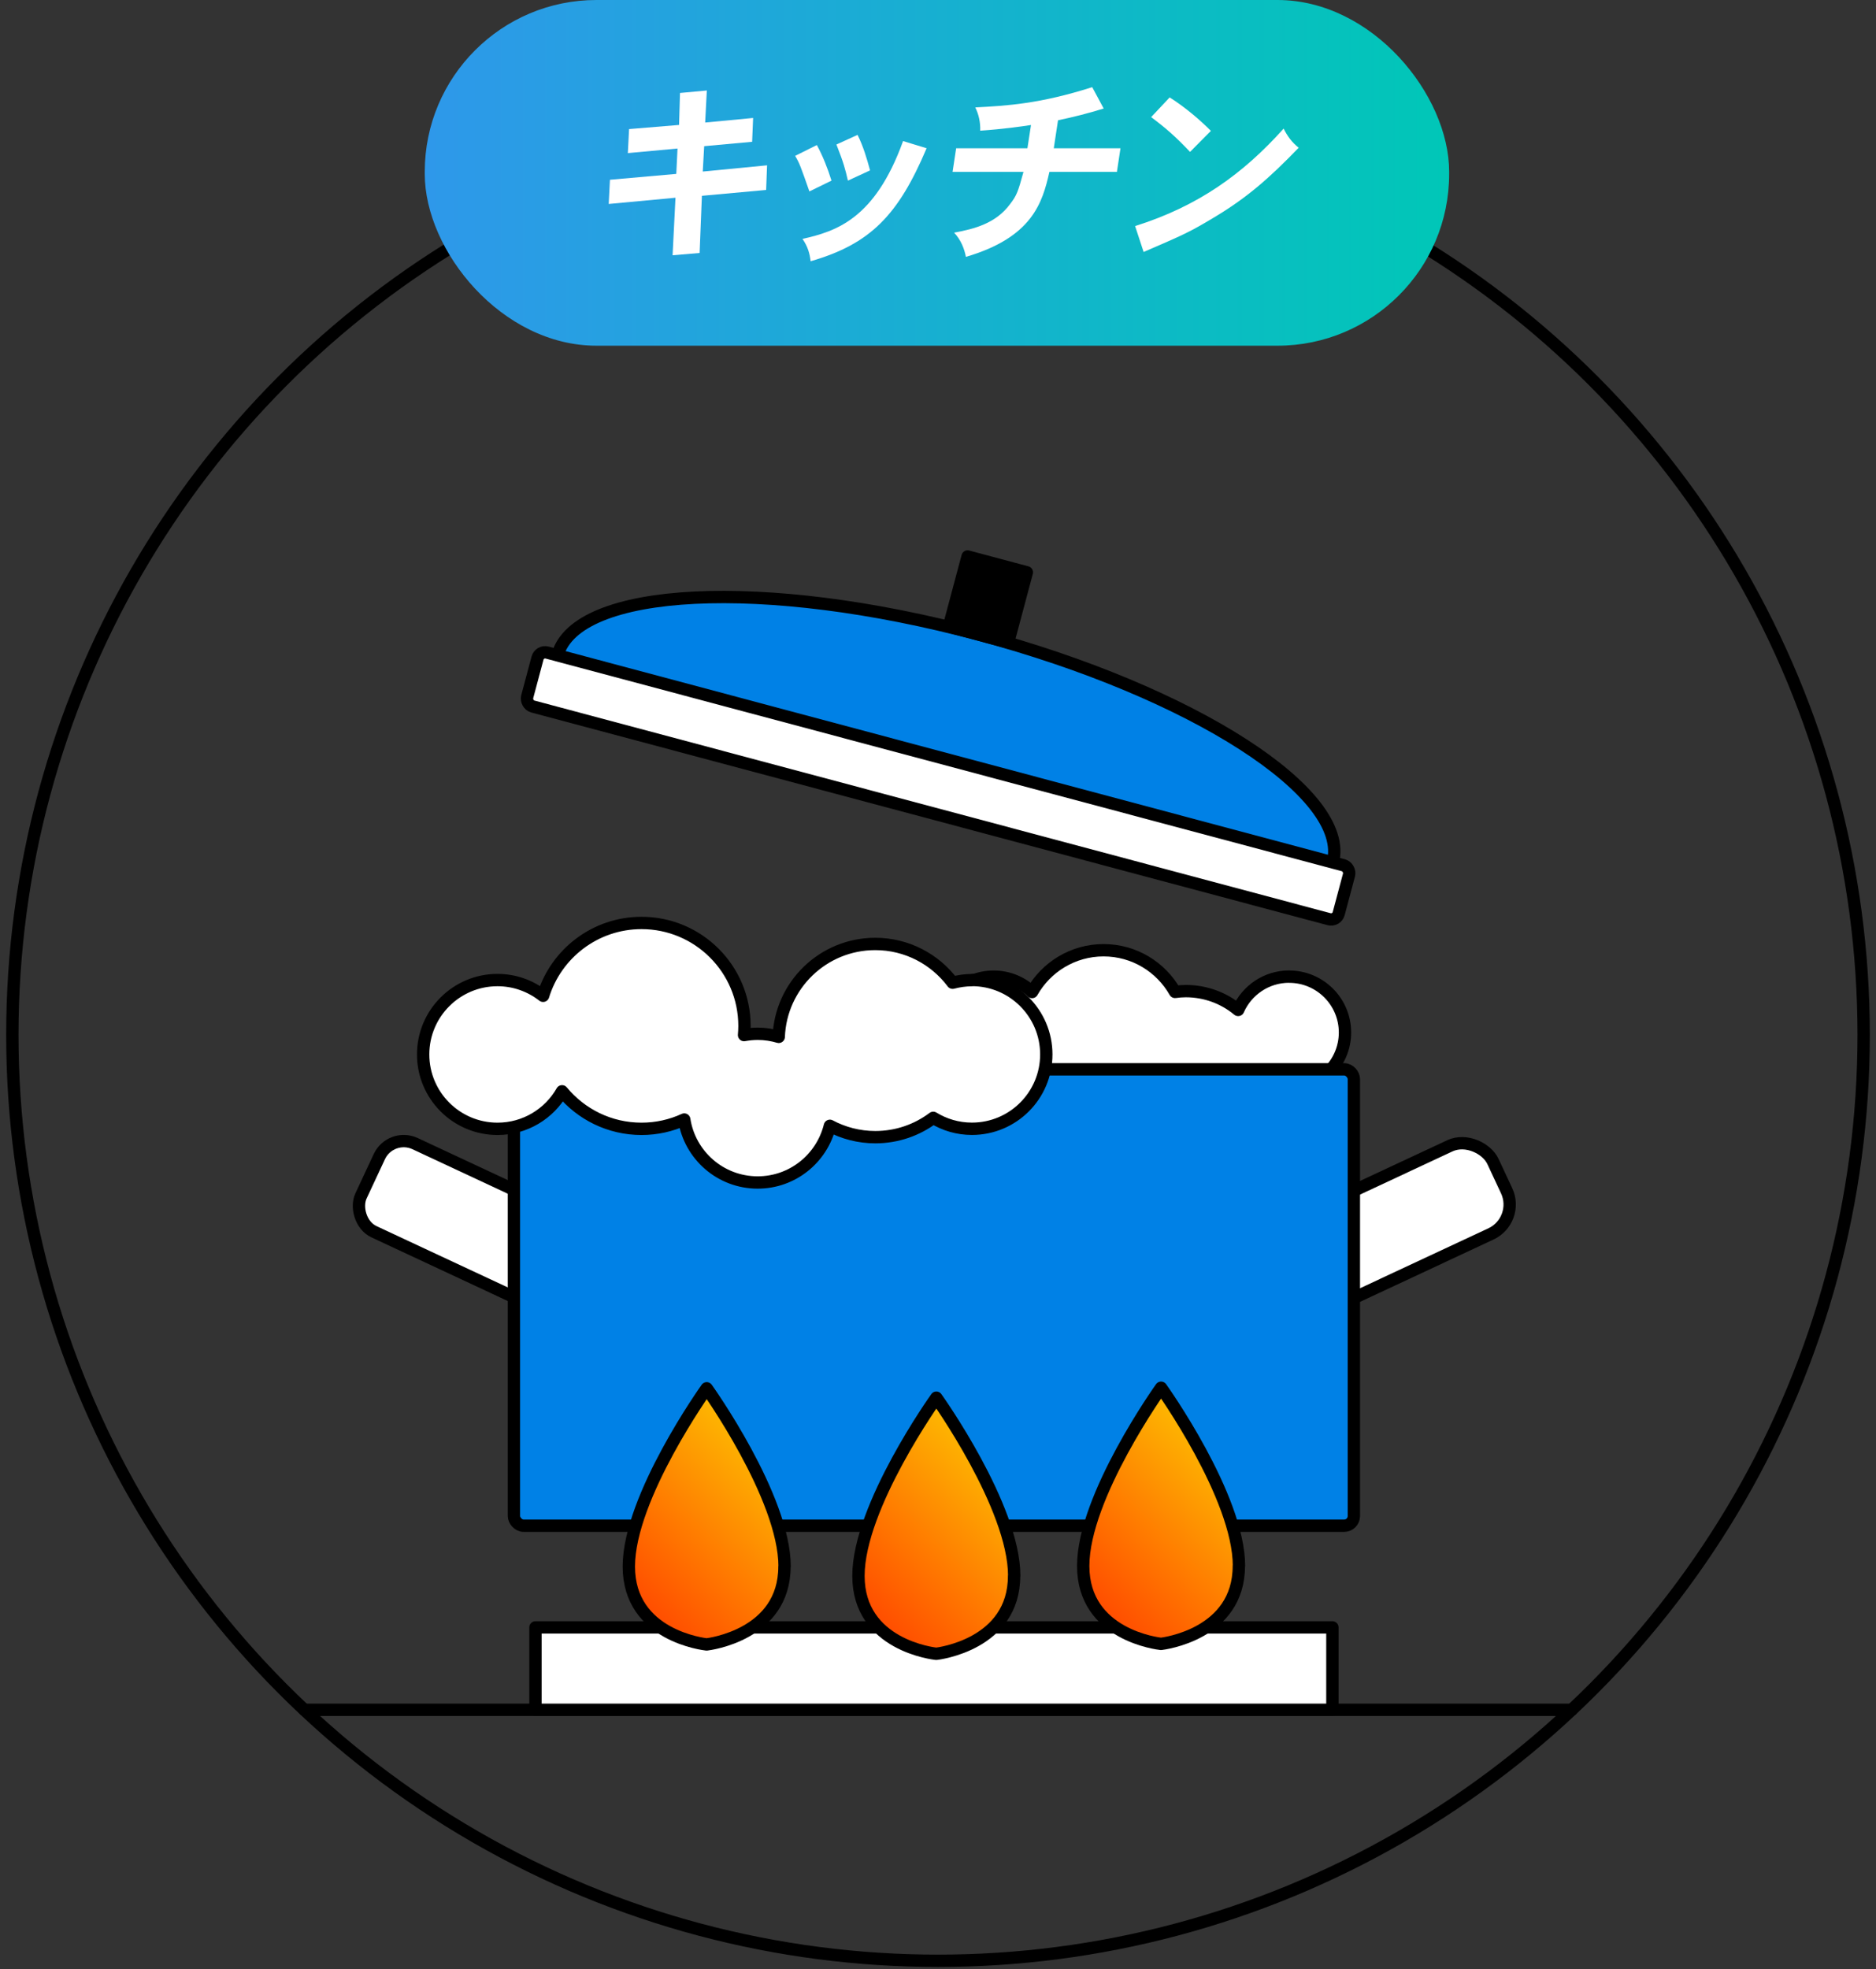
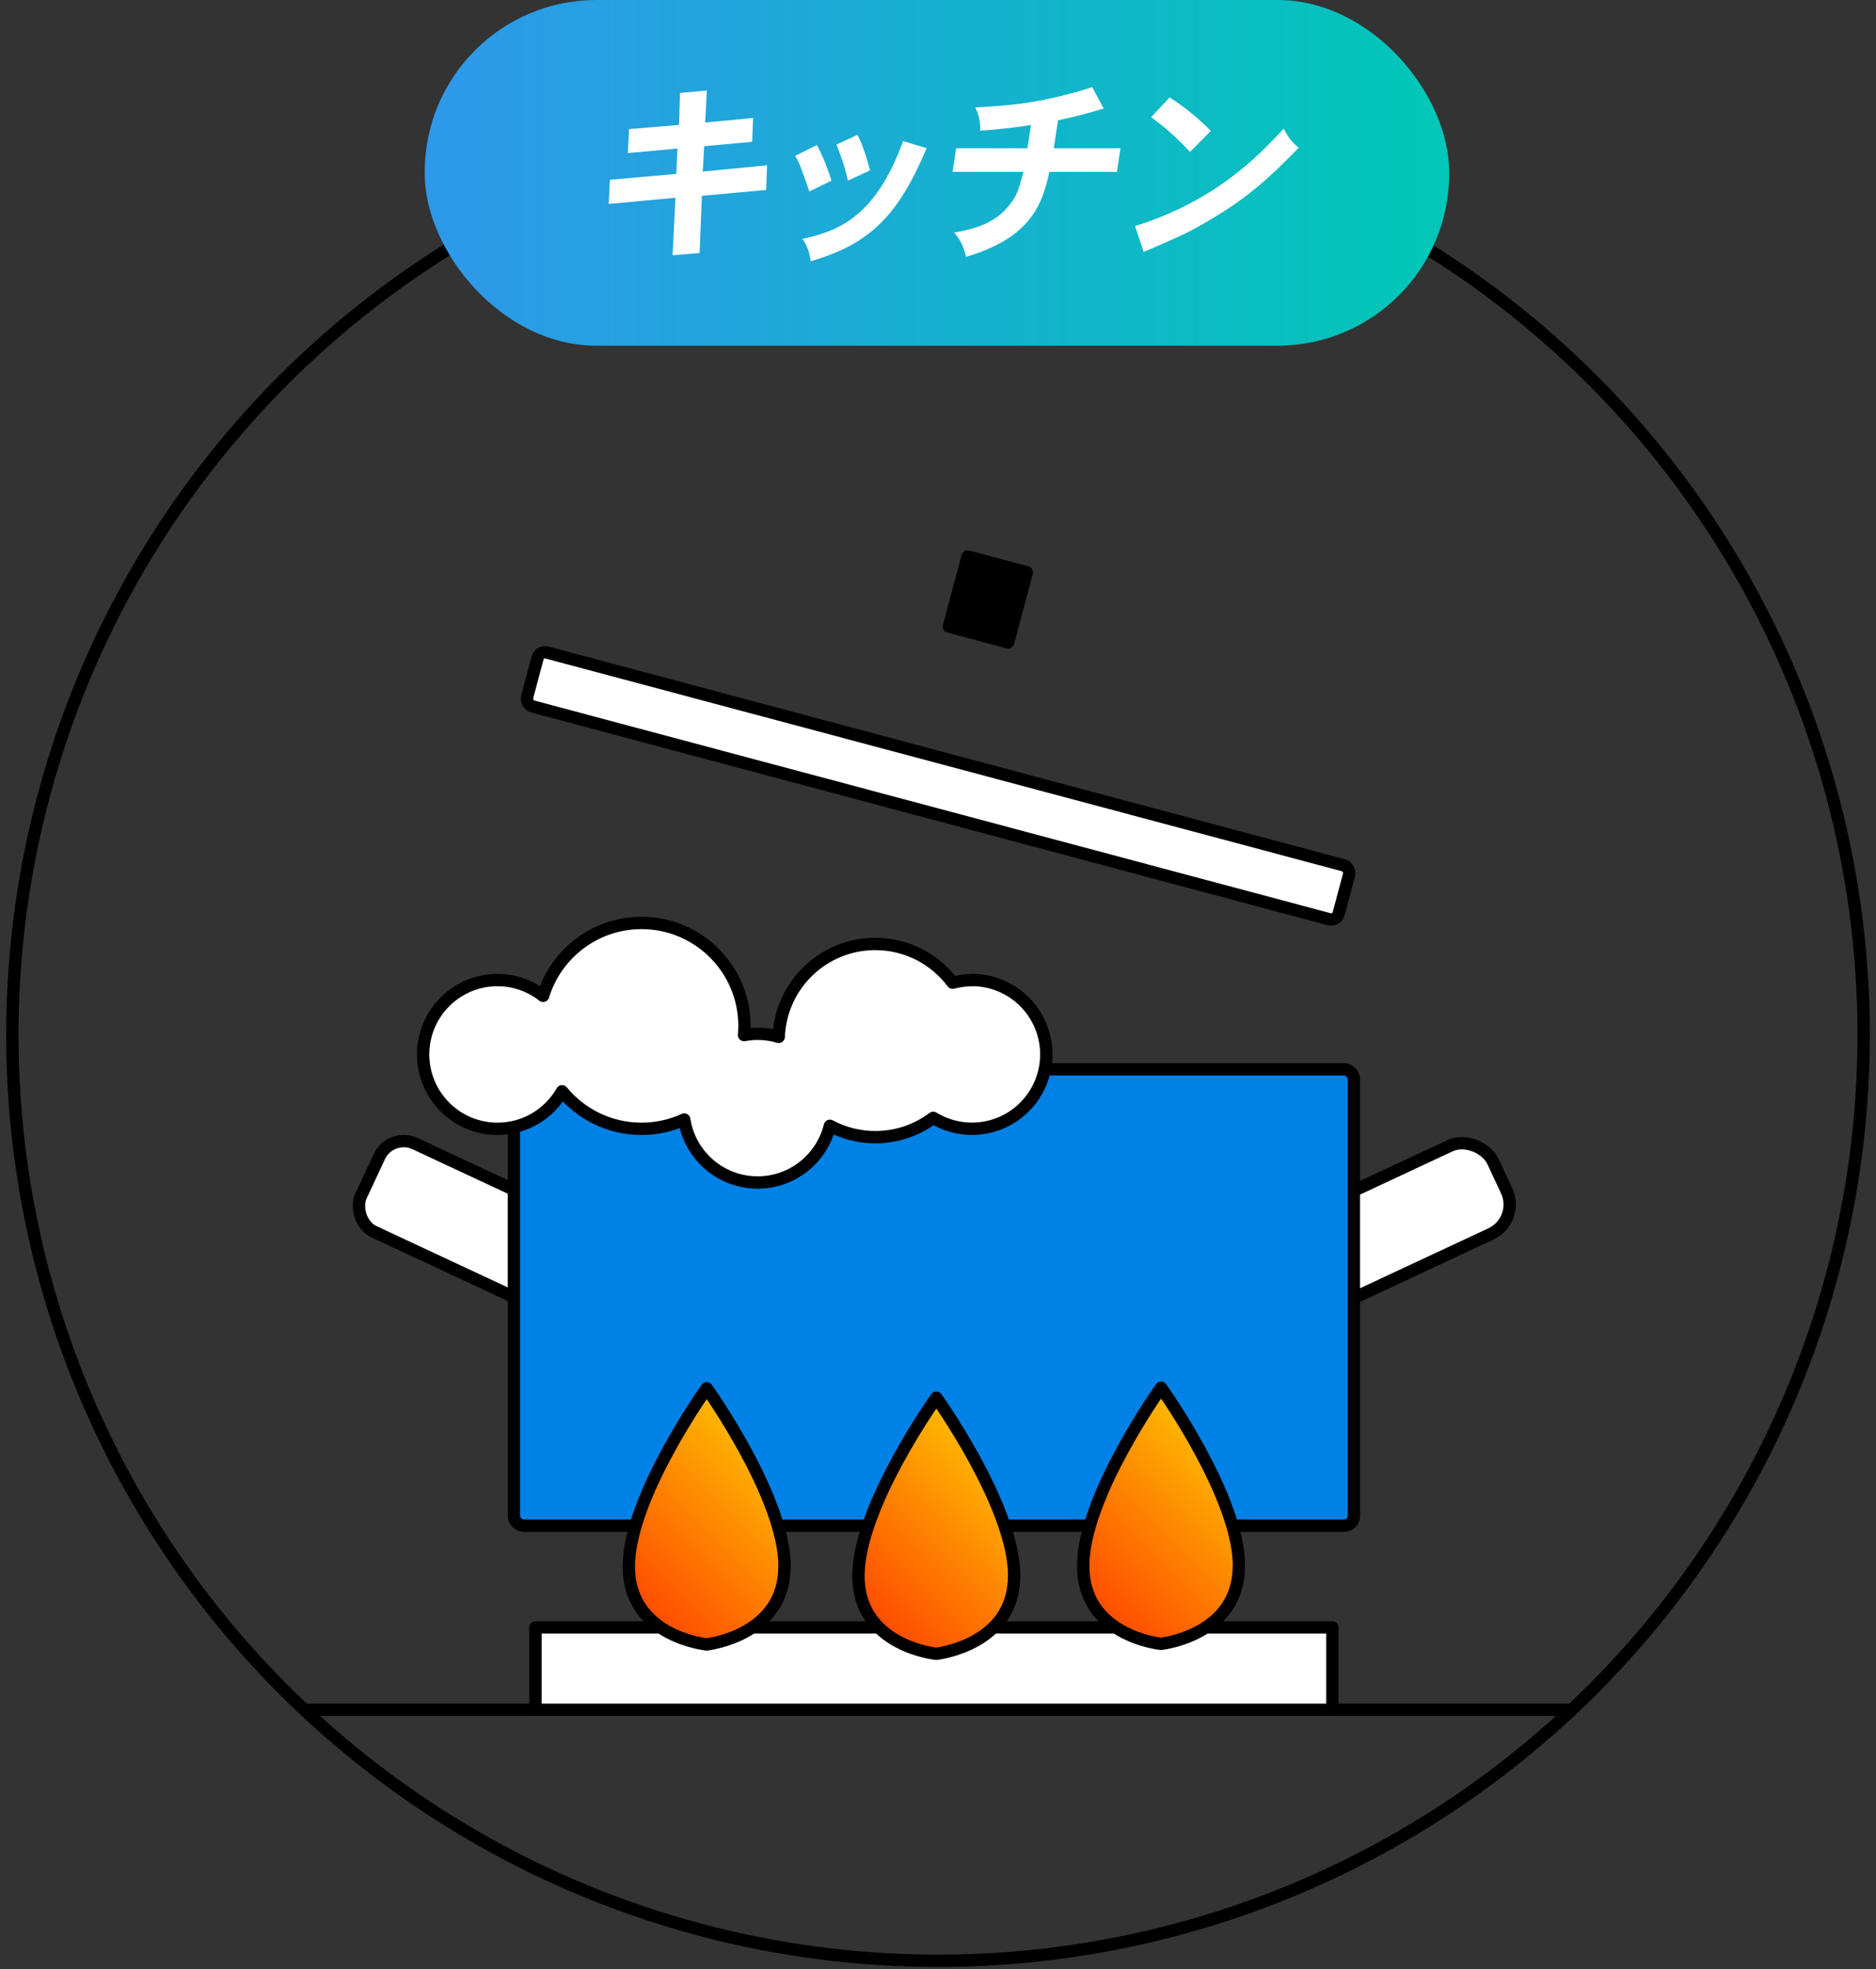
<svg xmlns="http://www.w3.org/2000/svg" xmlns:xlink="http://www.w3.org/1999/xlink" id="_レイヤー_1" data-name="レイヤー 1" viewBox="0 0 304 319">
  <rect x="0" y="0" width="304" height="319" fill="#333333" stroke="none" />
  <defs>
    <style>
      .cls-1, .cls-2 {
        fill: #fff;
      }

      .cls-2, .cls-3, .cls-4, .cls-5, .cls-6, .cls-7, .cls-8 {
        stroke: #000;
        stroke-width: 2px;
      }

      .cls-2, .cls-3, .cls-5, .cls-6, .cls-7, .cls-8 {
        stroke-linecap: round;
        stroke-linejoin: round;
      }

      .cls-3 {
        fill: #0081e6;
      }

      .cls-9 {
        fill: url(#_名称未設定グラデーション_22);
      }

      .cls-4 {
        fill: none;
        stroke-miterlimit: 10;
      }

      .cls-5 {
        fill: url(#_新規グラデーションスウォッチ_3);
      }

      .cls-6 {
        fill: url(#_新規グラデーションスウォッチ_3-2);
      }

      .cls-7 {
        fill: url(#_新規グラデーションスウォッチ_3-3);
      }
    </style>
    <linearGradient id="_新規グラデーションスウォッチ_3" data-name="新規グラデーションスウォッチ 3" x1="102.9" y1="259.75" x2="126.15" y2="236.51" gradientUnits="userSpaceOnUse">
      <stop offset="0" stop-color="#ff4b00" />
      <stop offset="1" stop-color="#feb901" />
    </linearGradient>
    <linearGradient id="_新規グラデーションスウォッチ_3-2" data-name="新規グラデーションスウォッチ 3" x1="140.11" y1="261.27" x2="163.36" y2="238.03" xlink:href="#_新規グラデーションスウォッチ_3" />
    <linearGradient id="_新規グラデーションスウォッチ_3-3" data-name="新規グラデーションスウォッチ 3" x1="176.53" y1="259.67" x2="199.77" y2="236.42" xlink:href="#_新規グラデーションスウォッチ_3" />
    <linearGradient id="_名称未設定グラデーション_22" data-name="名称未設定グラデーション 22" x1="68.83" y1="28" x2="234.83" y2="28" gradientUnits="userSpaceOnUse">
      <stop offset="0" stop-color="#2e98ea" />
      <stop offset="1" stop-color="#00c7b7" />
    </linearGradient>
  </defs>
-   <path class="cls-2" d="m208.91,158.2c-3.7,0-6.87,2.22-8.27,5.4-2.3-1.91-5.26-3.05-8.49-3.05-.59,0-1.17.05-1.74.13-2.29-4.03-6.61-6.75-11.58-6.75s-9.3,2.73-11.59,6.77c-1.62-1.54-3.81-2.49-6.22-2.49-4.99,0-9.04,4.05-9.04,9.04s4.05,9.04,9.04,9.04c2.41,0,4.6-.95,6.22-2.49,2.29,4.04,6.61,6.77,11.59,6.77.59,0,1.17-.05,1.74-.13,2.29,4.03,6.61,6.75,11.58,6.75,6.78,0,12.37-5.07,13.2-11.63,1.09.47,2.29.73,3.56.73,4.99,0,9.04-4.05,9.04-9.04s-4.05-9.04-9.04-9.04Z" />
  <circle class="cls-4" cx="152" cy="167.63" r="150" />
  <line class="cls-2" x1="49.33" y1="276.97" x2="254.68" y2="276.97" />
  <rect class="cls-2" x="58.21" y="190.57" width="37.37" height="15.75" rx="4.36" ry="4.36" transform="translate(91.2 -13.89) rotate(25.03)" />
  <rect class="cls-2" x="207.4" y="190.57" width="37.37" height="15.75" rx="5.26" ry="5.26" transform="translate(514.92 282.58) rotate(154.97)" />
  <rect class="cls-2" x="86.77" y="263.62" width="129.14" height="13.35" />
  <rect class="cls-3" x="83.28" y="173.22" width="136.11" height="73.93" rx="1.57" ry="1.57" />
  <g>
    <path class="cls-5" d="m127.14,253.76c0-11.26-12.62-28.87-12.62-28.87,0,0-12.62,17.61-12.62,28.87s12.29,12.58,12.61,12.62h0s0,0,0,0c0,0,0,0,0,0h0c.32-.04,12.61-1.51,12.61-12.62Z" />
    <path class="cls-6" d="m164.35,255.28c0-11.26-12.62-28.87-12.62-28.87,0,0-12.62,17.61-12.62,28.87s12.29,12.58,12.61,12.62h0s0,0,0,0c0,0,0,0,0,0h0c.32-.04,12.61-1.51,12.61-12.62Z" />
    <path class="cls-7" d="m200.77,253.67c0-11.26-12.62-28.87-12.62-28.87,0,0-12.62,17.61-12.62,28.87s12.29,12.58,12.61,12.62h0s0,0,0,0c0,0,0,0,0,0h0c.32-.04,12.61-1.51,12.61-12.62Z" />
  </g>
-   <path class="cls-3" d="m90.35,106.16c2.97-11.13,33.51-12.65,68.2-3.38,34.69,9.27,60.41,25.8,57.43,36.93" />
  <rect class="cls-2" x="83.95" y="122.79" width="136.11" height="9.04" rx="1.27" ry="1.27" transform="translate(38 -34.91) rotate(14.95)" />
  <path class="cls-2" d="m157.49,158.77c-1.08,0-2.12.16-3.12.42-2.86-3.81-7.41-6.28-12.54-6.28-8.44,0-15.32,6.68-15.64,15.05-1.08-.32-2.23-.5-3.41-.5-.76,0-1.49.08-2.21.21.04-.49.07-.98.07-1.48,0-9.21-7.47-16.68-16.68-16.68-7.51,0-13.86,4.97-15.95,11.8-2.04-1.59-4.6-2.55-7.39-2.55-6.66,0-12.05,5.4-12.05,12.05s5.4,12.05,12.05,12.05c4.48,0,8.39-2.45,10.46-6.08,3.06,3.71,7.69,6.08,12.88,6.08,2.47,0,4.81-.54,6.92-1.51.89,5.78,5.87,10.2,11.9,10.2,5.67,0,10.4-3.91,11.7-9.18,2.19,1.17,4.7,1.84,7.36,1.84,3.52,0,6.77-1.16,9.39-3.13,1.83,1.12,3.97,1.77,6.27,1.77,6.66,0,12.05-5.4,12.05-12.05s-5.4-12.05-12.05-12.05Z" />
  <rect class="cls-8" x="155.1" y="91.23" width="9.94" height="11.75" transform="translate(30.48 -38.01) rotate(14.95)" />
  <rect class="cls-9" x="68.83" y="0" width="166" height="56" rx="27.82" ry="27.82" />
  <g>
    <path class="cls-1" d="m114.54,14.64l-.27,5.21,7.77-.74-.16,3.86-7.77.71-.23,4.11,10.42-1.01-.15,3.99-10.41.95-.37,9.26-4.38.37.47-9.32-10.82,1.01.2-3.92,10.75-.95.2-4.11-8.05.74.2-3.89,8.1-.67.15-5.18,4.35-.4Z" />
    <path class="cls-1" d="m132.37,23.5c.98,1.81,1.73,3.71,2.37,5.76l-3.58,1.75c-1.43-4.08-1.6-4.57-2.31-5.76l3.51-1.75Zm17.78.52c-4.6,10.88-9.14,15.51-18.79,18.3-.15-1.23-.44-2.36-1.32-3.62,5.43-1.23,11.73-3.19,16.3-15.85l3.8,1.16Zm-11.19-2.18c.92,1.84,1.5,3.8,2.03,5.76l-3.59,1.66c-.42-1.84-.69-2.88-1.86-5.85l3.42-1.56Z" />
    <path class="cls-1" d="m170.75,24.02h10.82l-.58,3.83h-10.94c-1.14,5.06-2.81,10.61-13.53,13.76-.24-1.26-.78-2.73-1.91-3.92,3.31-.61,6.76-1.5,9.07-4.63,1.11-1.44,1.29-2.02,2.17-5.21h-11.49l.58-3.83h11.55l.58-3.77c-1.38.22-4.55.67-8.23.92.05-1.35-.24-2.64-.8-3.77,5.13-.27,10.48-.58,18.95-3.28l1.86,3.46c-2.48.77-5,1.41-7.4,1.9l-.69,4.54Z" />
    <path class="cls-1" d="m183.94,36.62c10.23-3.22,17.5-8.46,24.07-15.79.61,1.23,1.34,2.24,2.44,3.1-4.8,4.97-8.44,8.15-13.8,11.34-3.88,2.33-4.86,2.76-11.33,5.55l-1.38-4.2Zm8.91-12.01c-2.35-2.48-3.86-3.8-6.31-5.64l3-3.19c2.6,1.65,4.98,3.71,6.68,5.42l-3.37,3.4Z" />
  </g>
</svg>